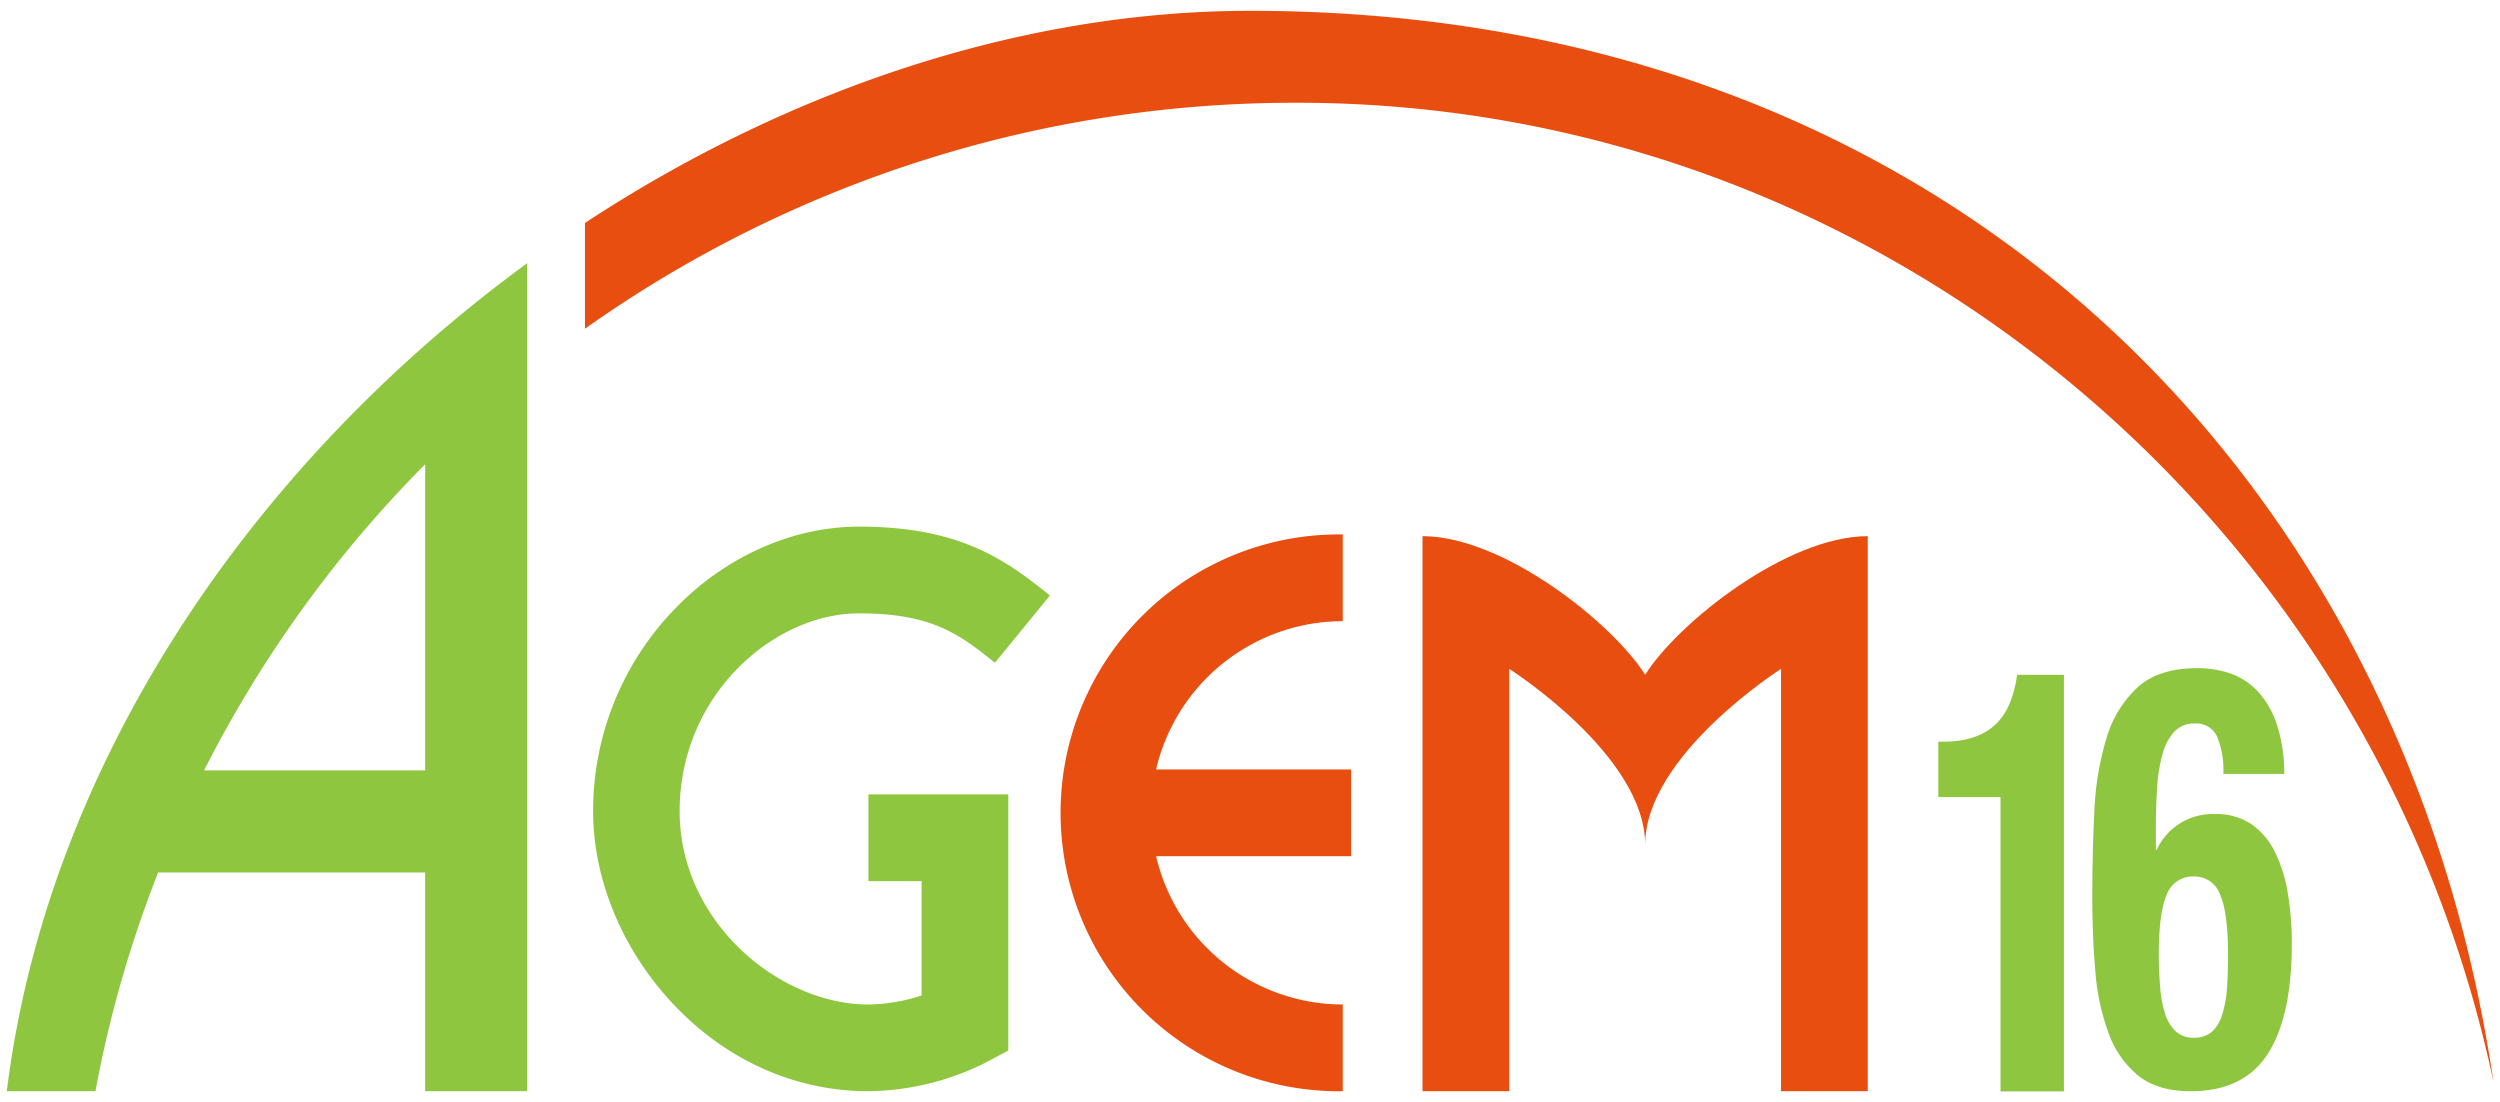
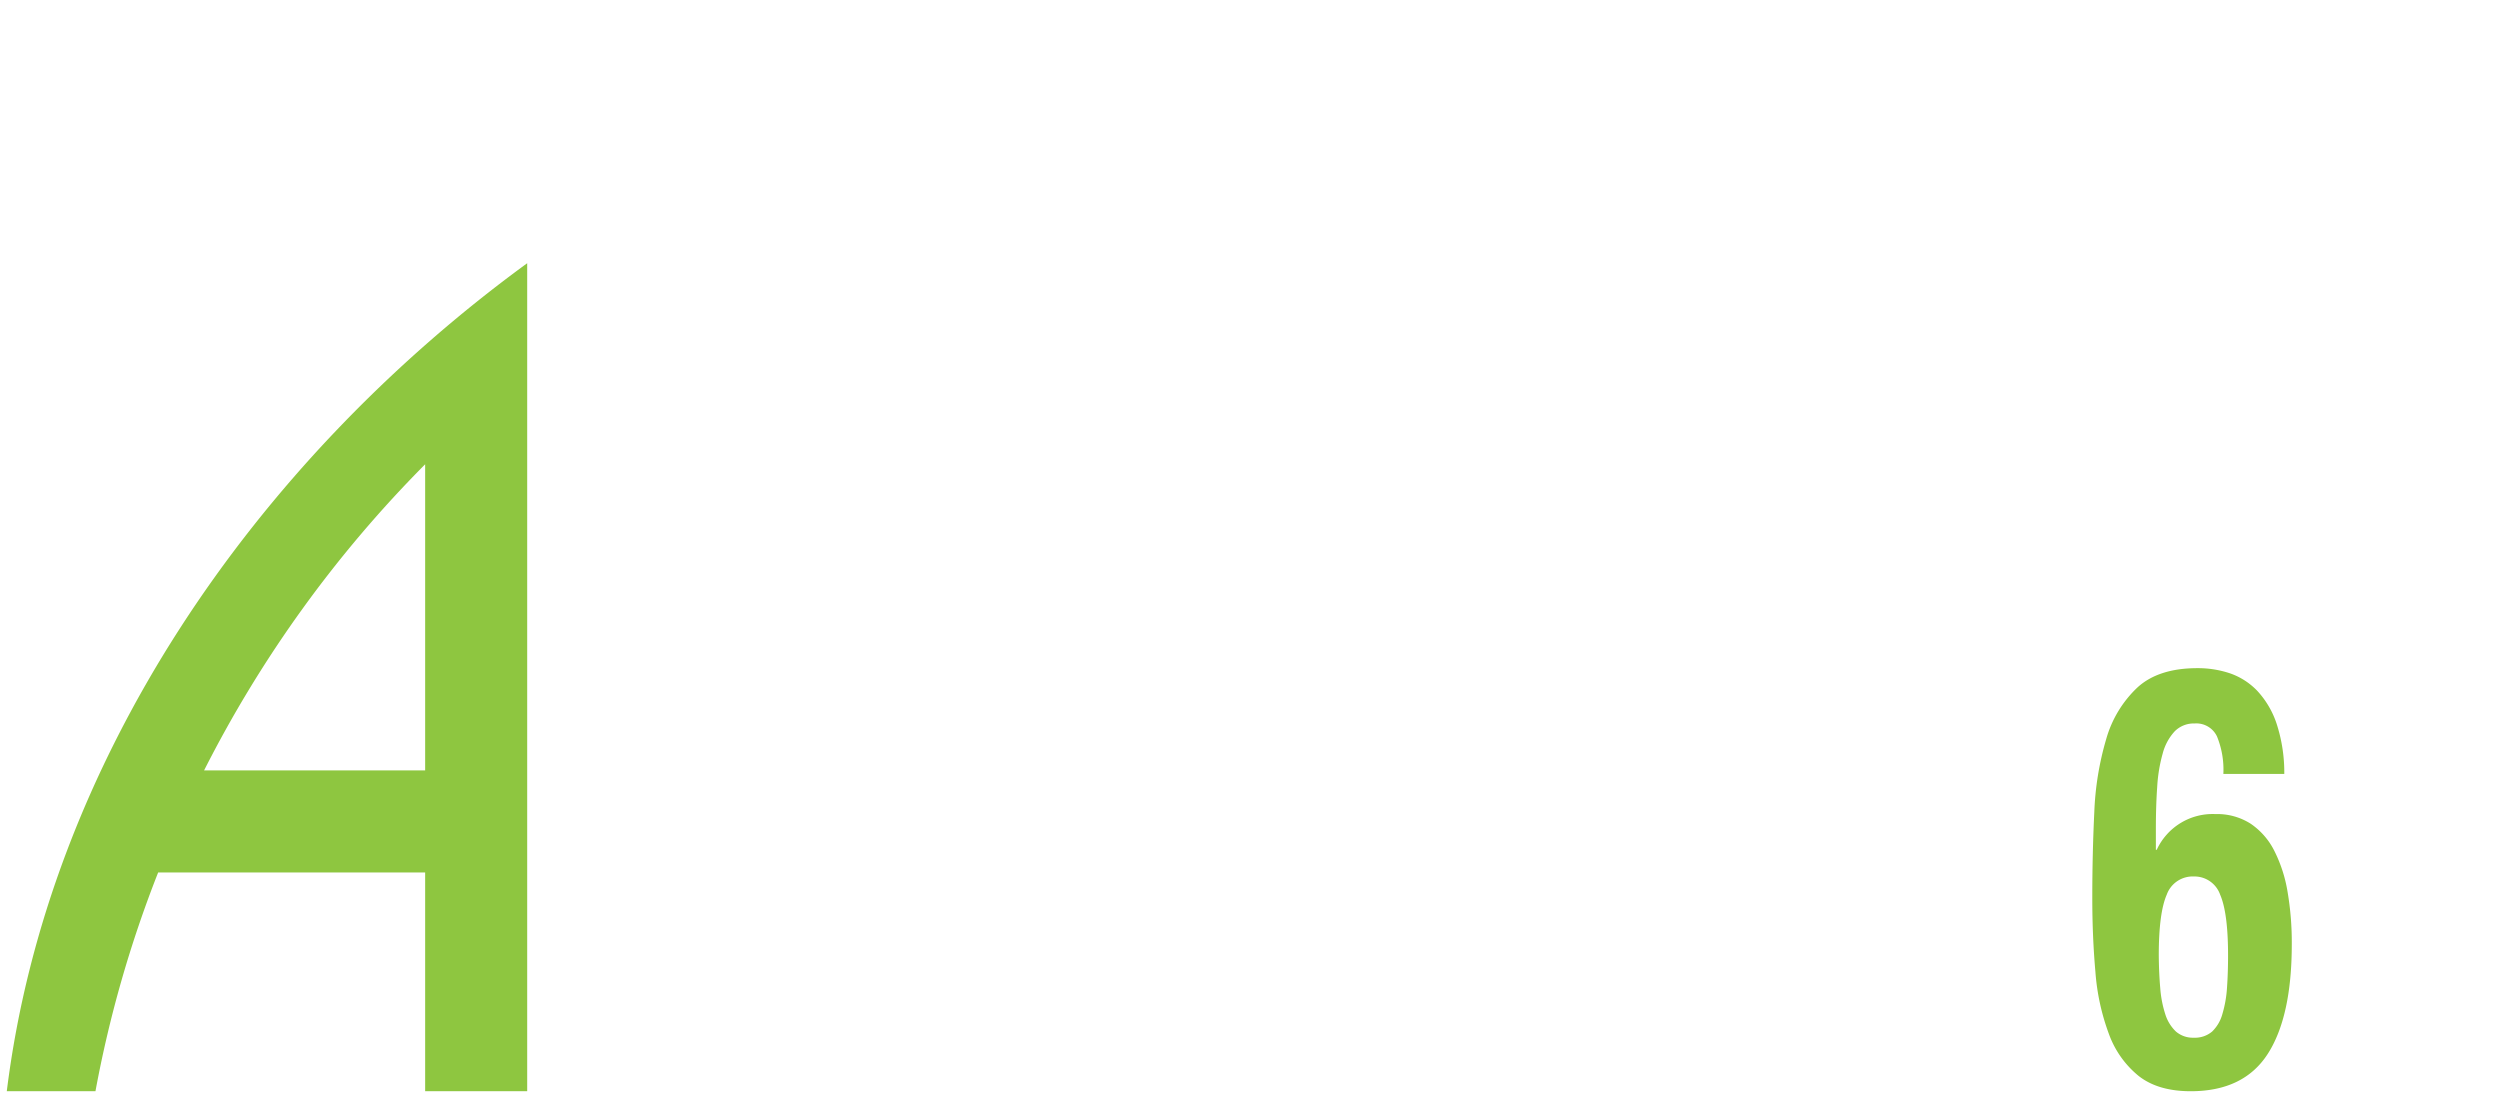
<svg xmlns="http://www.w3.org/2000/svg" width="490" height="216" viewBox="0 0 490 216">
  <g id="Calque_3" data-name="Calque 3">
-     <path d="M245,2.12c-44.92,0-90.69,15.54-130.35,41.58V64.43A240.52,240.52,0,0,1,254.26,20.14c113.75,0,211.07,81.47,234.46,191.91C471.33,94.19,382.55,2.12,245,2.12Z" style="fill:#e84e0f" />
-     <path d="M170.21,213.88c-14.61,0-28.4-6.29-38.84-17.71-9.61-10.51-15.12-24.06-15.12-37.16a56.91,56.91,0,0,1,15.82-39.47c9.9-10.37,23.14-16.32,36.31-16.32,19.26,0,28.34,6.12,37.4,13.51L195,129.9c-7.39-6-12.87-9.68-26.66-9.68-16.62,0-35.13,15.93-35.13,38.79,0,21.68,19.51,37.87,37,37.87a34.27,34.27,0,0,0,10.42-1.77V172.7H170.21v-17h27.42v50.2l-4.49,2.4A52.56,52.56,0,0,1,170.21,213.88Z" style="fill:#8ec640" />
-     <path d="M322.45,165.58c0-17.55,26.63-34.48,26.63-34.48v82.78h17V105.09c-15.87,0-37.23,17-43.63,27.16-6.41-10.14-27.77-27.16-43.64-27.16V213.88h17V131.1S322.45,148,322.45,165.58Z" style="fill:#e84e0f" />
-     <path d="M264.82,150.81H226.59a37.61,37.61,0,0,1,36.59-29.06v-17a54.57,54.57,0,1,0,0,109.13v-17a37.62,37.62,0,0,1-36.59-29.07h38.23Z" style="fill:#e84e0f" />
    <path d="M103.33,51.59c-53.62,39.14-94,97.79-102,162.29H18.71A231.6,231.6,0,0,1,31,171H83.33v42.88h20V51.59ZM83.33,151H40A237.16,237.16,0,0,1,83.33,91Z" style="fill:#8ec640" />
-     <path d="M392.1,156.22H379.91V145.37H381q6.23,0,9.82-3.11t4.54-10h9.17v81.65H392.1Z" style="fill:#8ec640" />
    <path d="M434.53,144.34a4.47,4.47,0,0,0-4.37-2.54,5.26,5.26,0,0,0-3.94,1.56,10.26,10.26,0,0,0-2.33,4.32,30.4,30.4,0,0,0-1.08,6.57c-.18,2.54-.26,5.31-.26,8.31v4h.17a12.07,12.07,0,0,1,11.51-7,12.2,12.2,0,0,1,6.92,1.9,14,14,0,0,1,4.62,5.31,27.73,27.73,0,0,1,2.6,8.07,58.91,58.91,0,0,1,.82,10.21q0,14.19-4.71,21.51t-15.1,7.32q-6.4,0-10.21-3a18.82,18.82,0,0,1-5.83-8.24,44.15,44.15,0,0,1-2.64-12.17q-.61-6.91-.61-14.42,0-8.64.39-16.78a58.28,58.28,0,0,1,2.34-14.42,22.22,22.22,0,0,1,6.1-10.09q4.14-3.8,11.76-3.8a19.8,19.8,0,0,1,6.36,1,13.5,13.5,0,0,1,5.4,3.46,17.64,17.64,0,0,1,3.77,6.41,30.92,30.92,0,0,1,1.51,9.86H435.78A17.24,17.24,0,0,0,434.53,144.34ZM423.41,193.7a21.89,21.89,0,0,0,1,5.13,7.92,7.92,0,0,0,2.07,3.35,5.09,5.09,0,0,0,3.51,1.21,5.2,5.2,0,0,0,3.59-1.21,7.53,7.53,0,0,0,2-3.41,23,23,0,0,0,.91-5.13q.21-2.94.21-6.4,0-8.31-1.55-11.88a5.33,5.33,0,0,0-5.19-3.57,5.39,5.39,0,0,0-5.28,3.57q-1.56,3.57-1.56,11.88Q423.15,190.71,423.41,193.7Z" style="fill:#8ec640" />
  </g>
</svg>